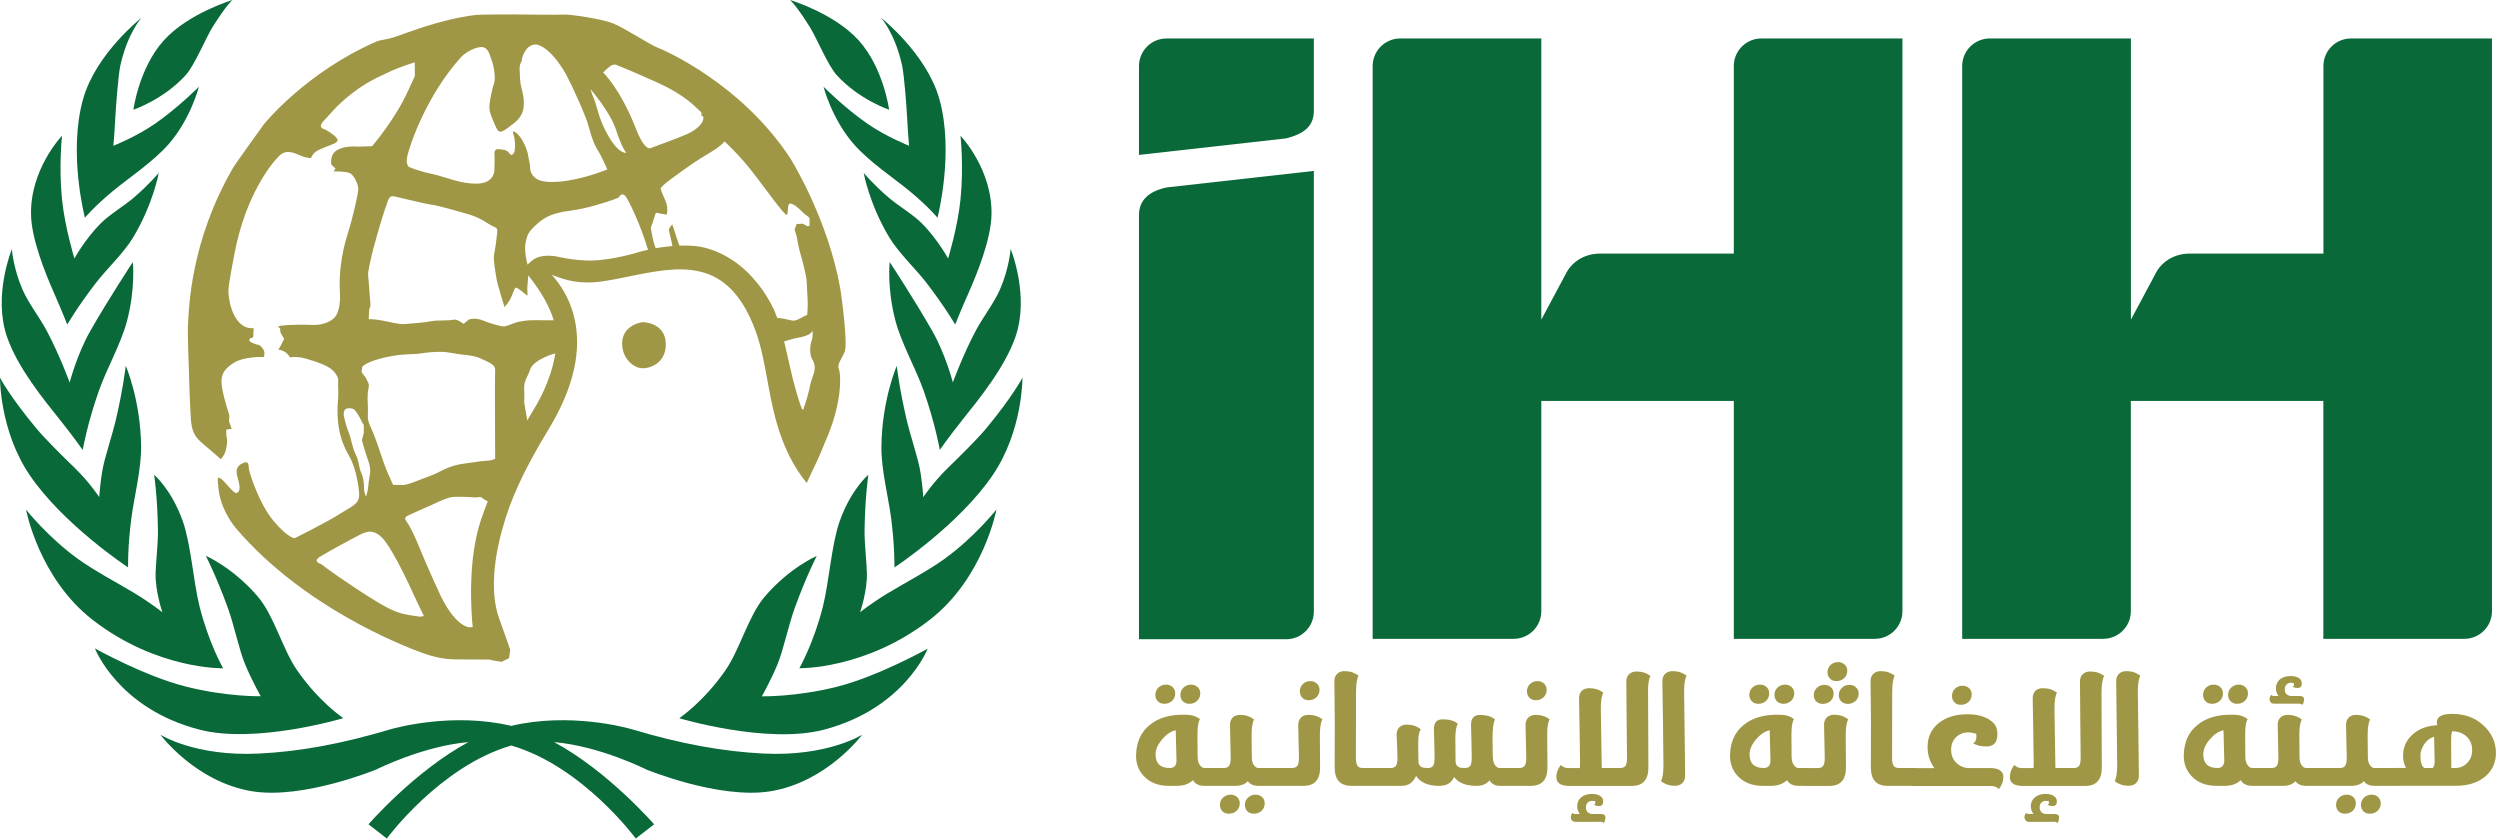
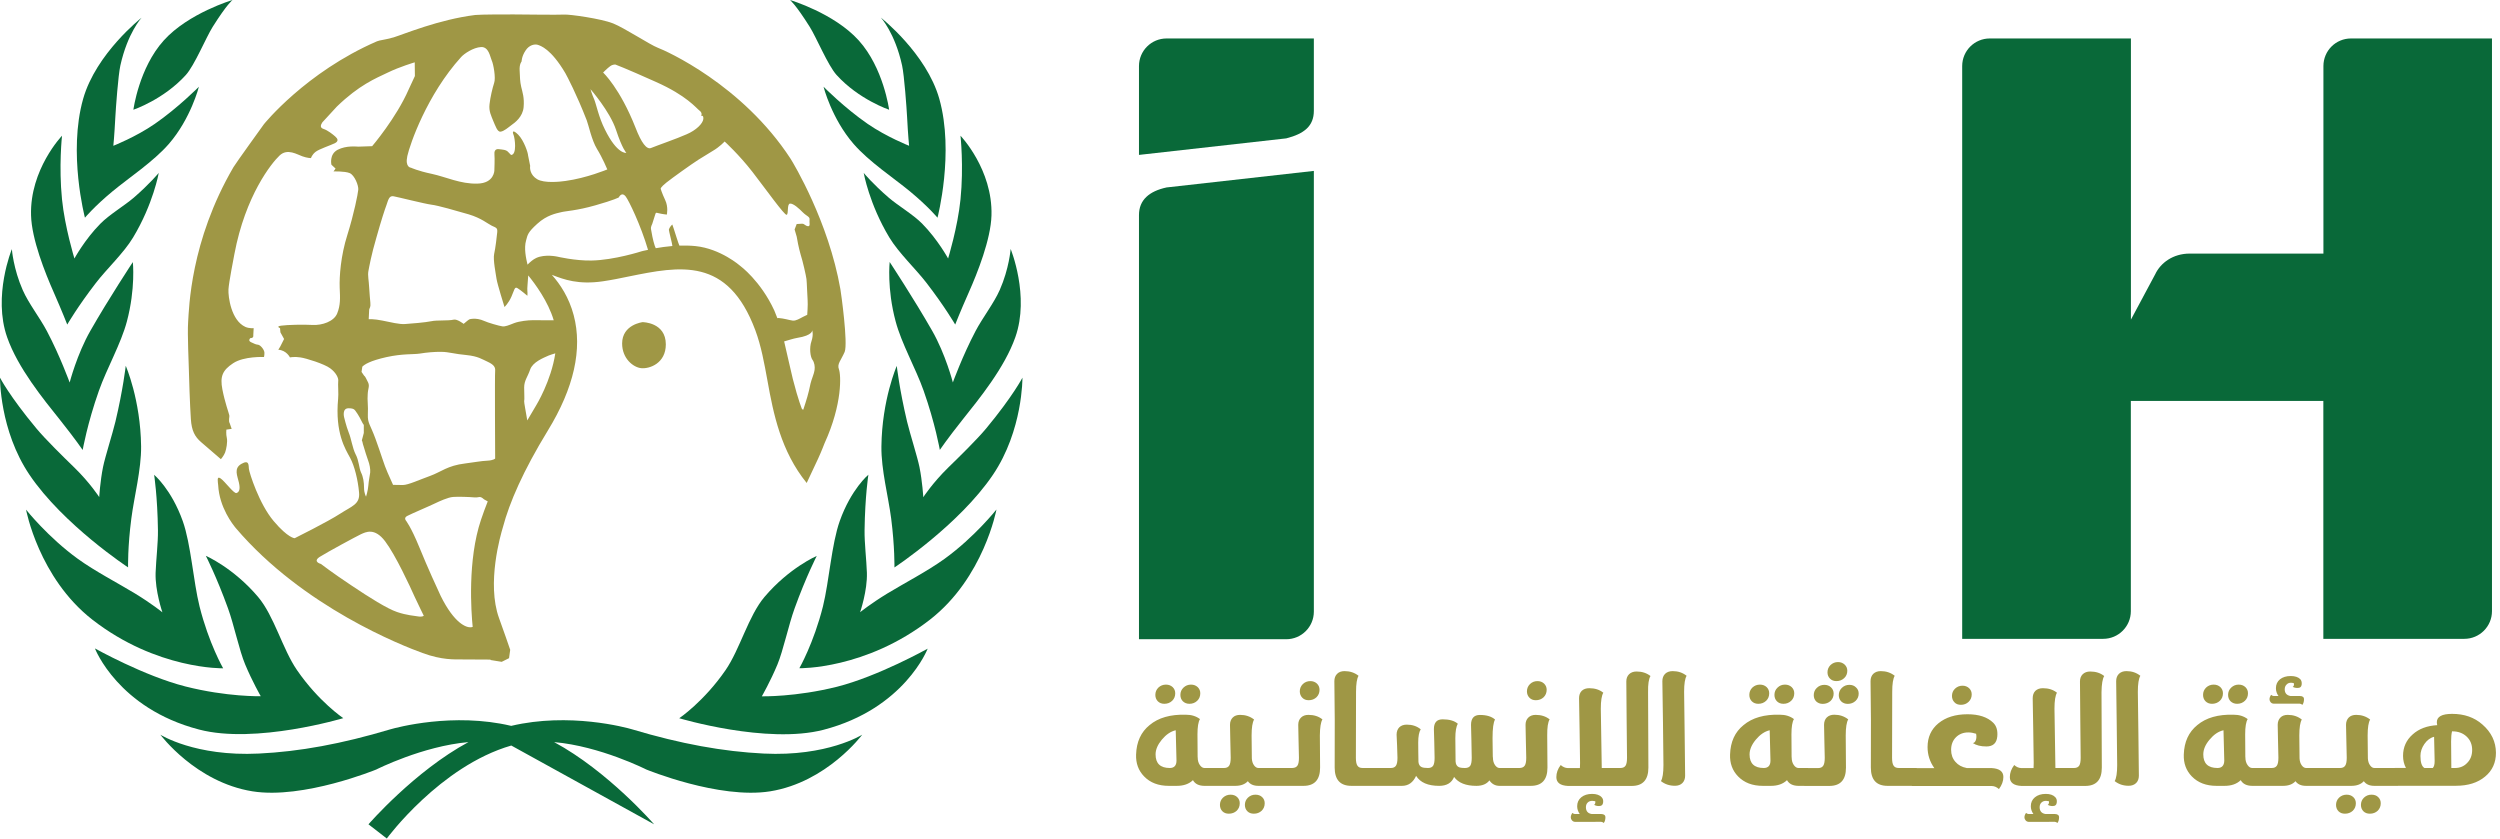
<svg xmlns="http://www.w3.org/2000/svg" width="161" height="54" viewBox="0 0 161 54" fill="none">
  <path d="M49.062 44.843C49.062 44.843 49.615 43.883 50.067 42.793C50.439 41.899 50.785 40.251 51.172 39.181C51.906 37.147 52.599 35.801 52.599 35.801C52.599 35.801 50.825 36.564 49.233 38.443C48.198 39.664 47.656 41.804 46.727 43.155C45.33 45.184 43.743 46.254 43.743 46.254C43.743 46.254 49.389 47.947 53.036 46.998C58.26 45.636 59.742 41.773 59.742 41.773C59.742 41.773 56.562 43.552 53.91 44.225C51.242 44.893 49.062 44.843 49.062 44.843Z" fill="#096939" />
-   <path d="M113.435 2.477C112.451 2.477 111.657 3.27 111.657 4.255V16.331H103.047C101.972 16.331 101.169 16.928 100.822 17.667L99.26 20.585V2.477H90.178C89.198 2.477 88.399 3.27 88.399 4.255V41.141H97.481C98.461 41.141 99.26 40.342 99.26 39.362V25.82H111.657V41.141H120.739C121.719 41.141 122.517 40.342 122.517 39.362V2.477H113.435Z" fill="#096939" />
  <path d="M151.406 2.477C150.422 2.477 149.628 3.27 149.628 4.255V16.331H141.018C139.943 16.331 139.139 16.928 138.793 17.667L137.231 20.585V2.477H128.143C127.164 2.477 126.365 3.27 126.365 4.255V41.141H135.447C136.427 41.141 137.226 40.342 137.226 39.362V25.82H149.623V41.141H158.705C159.684 41.141 160.483 40.342 160.483 39.362V2.477H151.406Z" fill="#096939" />
  <path d="M84.612 39.387C84.612 40.372 83.813 41.166 82.834 41.166H73.35V13.849C73.35 12.87 74.018 12.312 75.128 12.071L84.612 11.006V39.387Z" fill="#096939" />
  <path d="M73.35 4.255C73.35 3.275 74.143 2.477 75.128 2.477H84.612V7.133C84.612 8.118 83.989 8.615 82.834 8.911L73.35 9.976V4.255Z" fill="#096939" />
  <path d="M41.386 20.746C41.386 20.746 40.065 20.897 40.065 22.122C40.065 23.097 40.789 23.66 41.291 23.71C41.839 23.765 42.879 23.393 42.879 22.178C42.879 20.751 41.386 20.746 41.386 20.746Z" fill="#9F9745" />
  <path d="M52.458 23.83C52.438 24.041 52.257 24.438 52.197 24.704C52.066 25.358 51.941 25.744 51.73 26.387L51.649 26.347C51.649 26.347 51.413 25.799 51.056 24.398C50.896 23.765 50.71 22.861 50.499 21.987C50.755 21.917 51.092 21.801 51.338 21.761C52.358 21.6 52.307 21.269 52.307 21.269C52.307 21.269 52.403 21.55 52.257 21.977C52.111 22.404 52.182 22.971 52.317 23.162C52.458 23.353 52.488 23.625 52.458 23.83ZM50.062 20.49C49.997 20.314 49.931 20.148 49.866 19.998C48.982 18.079 47.666 17.119 47.666 17.119C47.666 17.119 46.41 16.014 44.788 15.848C44.441 15.813 44.089 15.808 43.748 15.818H43.753C43.708 15.748 43.411 14.789 43.396 14.748L43.296 14.457C43.296 14.457 43.13 14.593 43.075 14.794C43.065 14.839 43.316 15.788 43.301 15.843C42.904 15.879 42.542 15.929 42.231 15.984C42.2 15.909 42.17 15.843 42.165 15.823C42.055 15.497 41.949 14.939 41.924 14.753C41.899 14.562 42.01 14.462 42.035 14.321L42.196 13.814C42.246 13.683 42.221 13.683 42.432 13.734C42.642 13.789 42.944 13.819 42.944 13.819C42.944 13.819 43.054 13.337 42.838 12.885C42.622 12.423 42.547 12.156 42.547 12.156C42.547 12.156 42.517 12.076 42.919 11.755C43.321 11.438 44.476 10.609 44.983 10.283C45.496 9.966 45.441 9.996 45.898 9.72C46.345 9.464 46.666 9.112 46.666 9.112C46.666 9.112 47.6 9.966 48.454 11.066C49.308 12.171 50.529 13.884 50.66 13.834C50.8 13.779 50.665 13.141 50.876 13.111C51.092 13.091 51.468 13.437 51.709 13.683C51.946 13.919 52.162 13.955 52.136 14.136C52.106 14.326 52.212 14.588 52.031 14.568C51.835 14.537 51.815 14.407 51.654 14.407L51.308 14.427L51.172 14.778L51.308 15.241C51.328 15.396 51.438 15.964 51.559 16.386C51.7 16.818 51.91 17.757 51.936 17.968C51.966 18.184 51.986 19.068 52.011 19.335C52.036 19.606 51.986 20.274 51.986 20.274L51.715 20.405C51.509 20.51 51.257 20.676 51.046 20.646C50.83 20.616 50.484 20.505 50.142 20.48C50.137 20.485 50.107 20.485 50.062 20.49ZM40.93 8.228C39.92 5.666 38.84 4.672 38.84 4.672C38.84 4.672 39.106 4.4 39.292 4.265C39.478 4.129 39.639 4.159 39.639 4.159C39.639 4.159 40.221 4.37 42.226 5.269C44.235 6.159 44.838 6.967 45.054 7.128C45.265 7.284 45.154 7.475 45.154 7.475C45.154 7.475 45.315 7.369 45.295 7.661C45.265 7.957 44.833 8.389 44.215 8.65C43.602 8.926 42.236 9.399 41.944 9.524C41.648 9.67 41.296 9.178 40.93 8.228ZM41.311 16.185C41.311 16.185 39.548 16.753 38.092 16.778C37.026 16.798 35.891 16.527 35.891 16.527C35.891 16.527 35.103 16.351 34.535 16.612C34.329 16.707 34.128 16.883 33.972 17.044C33.877 16.632 33.731 15.989 33.882 15.477C33.977 15.125 33.982 14.969 34.6 14.412C35.213 13.849 35.831 13.739 36.127 13.668C36.424 13.588 37.142 13.568 38.348 13.221C39.553 12.88 39.85 12.714 39.85 12.714C39.85 12.714 40.035 12.312 40.302 12.664C40.493 12.915 41.256 14.472 41.733 16.09C41.472 16.14 41.311 16.185 41.311 16.185ZM35.66 20.626C34.962 20.621 34.364 20.621 34.294 20.621C34.023 20.621 33.47 20.676 33.118 20.806C32.772 20.942 32.531 21.047 32.35 21.017C32.154 20.992 31.405 20.776 31.174 20.666C30.933 20.555 30.637 20.505 30.421 20.53C30.21 20.555 30.24 20.555 30.099 20.656L29.858 20.857C29.858 20.857 29.436 20.53 29.22 20.585C28.854 20.671 28.15 20.605 27.779 20.686C27.402 20.766 26.468 20.842 26.091 20.867C25.724 20.897 25.151 20.751 24.629 20.646C24.092 20.535 23.745 20.555 23.745 20.555L23.775 19.942C23.8 19.807 23.881 19.807 23.851 19.49C23.83 19.164 23.795 18.983 23.775 18.526C23.755 18.069 23.67 17.747 23.725 17.456C23.78 17.165 23.911 16.416 24.242 15.291C24.559 14.161 24.78 13.492 24.89 13.201C24.996 12.905 25.051 12.583 25.342 12.639C25.644 12.694 27.352 13.126 27.779 13.181C28.206 13.231 29.351 13.563 30.185 13.804C31.004 14.05 31.405 14.407 31.672 14.537C31.948 14.668 32.044 14.668 32.023 14.944C31.998 15.21 31.908 15.984 31.822 16.361C31.747 16.733 31.928 17.622 31.978 17.968C32.033 18.315 32.49 19.772 32.49 19.772C32.49 19.772 32.752 19.526 32.938 19.099C33.133 18.666 33.133 18.43 33.34 18.566C33.56 18.702 33.962 19.048 33.962 19.048C33.962 19.048 33.982 18.913 33.962 18.722C33.942 18.601 33.998 18.099 34.018 17.737C34.465 18.285 35.298 19.41 35.66 20.626ZM34.535 26.096C34.535 26.096 34.309 26.468 33.957 27.075C33.867 26.533 33.746 25.915 33.756 25.84C33.786 25.694 33.756 25.408 33.756 24.956C33.756 24.503 33.982 24.273 34.143 23.795C34.309 23.318 34.992 23.047 35.334 22.896C35.409 22.866 35.6 22.801 35.761 22.755C35.494 24.534 34.535 26.096 34.535 26.096ZM31.395 29.667C30.989 29.683 30.516 29.778 29.949 29.848C28.814 29.984 28.412 30.391 27.703 30.647C26.995 30.903 26.282 31.235 25.945 31.235L25.312 31.225C25.312 31.225 25.167 30.898 24.956 30.426C24.74 29.949 24.534 29.22 24.182 28.261C23.835 27.311 23.67 27.266 23.69 26.694C23.72 26.131 23.645 25.769 23.68 25.393C23.695 25.011 23.82 24.875 23.705 24.629C23.579 24.393 23.534 24.247 23.444 24.187L23.283 23.951L23.333 23.614C23.479 23.469 23.82 23.238 24.89 22.997C25.95 22.765 26.623 22.836 27.04 22.77C27.467 22.7 27.985 22.65 28.437 22.66C28.889 22.66 29.286 22.801 30.044 22.866C30.803 22.946 31.034 23.132 31.405 23.298C31.792 23.479 31.908 23.64 31.888 23.871C31.858 24.107 31.888 29.532 31.888 29.532C31.888 29.532 31.782 29.647 31.395 29.667ZM30.979 33.465C30.099 36.077 30.346 39.433 30.441 40.372C30.406 40.377 30.376 40.392 30.341 40.397C30.034 40.432 29.261 40.156 28.381 38.378C28.166 37.916 27.543 36.569 27.005 35.243C26.458 33.907 26.131 33.51 26.131 33.51C26.131 33.51 25.995 33.339 26.232 33.224C26.463 33.098 27.718 32.566 28 32.425C28.291 32.285 28.859 32.023 29.185 32.003C29.522 31.978 30.22 32.003 30.557 32.033C30.883 32.059 30.878 31.898 31.174 32.159C31.18 32.164 31.29 32.224 31.41 32.29C31.255 32.686 31.109 33.073 30.979 33.465ZM26.935 39.699C26.684 39.654 26.201 39.629 25.569 39.413C24.93 39.197 23.795 38.483 22.62 37.695C21.439 36.911 20.666 36.318 20.666 36.318C20.666 36.318 20.113 36.178 20.585 35.866C21.068 35.56 22.936 34.55 23.243 34.404C23.549 34.269 24.117 33.957 24.8 34.856C25.483 35.761 26.422 37.8 26.699 38.423C26.985 39.036 27.291 39.654 27.291 39.654C27.291 39.654 27.201 39.744 26.935 39.699ZM22.901 29.256C22.695 28.849 22.625 28.261 22.459 27.859C22.298 27.457 22.158 26.859 22.158 26.859C22.158 26.859 22.017 26.292 22.444 26.292C22.866 26.292 22.846 26.417 23.037 26.674C23.213 26.935 23.338 27.271 23.429 27.367V27.884L23.303 28.361C23.378 28.527 23.323 28.477 23.424 28.768C23.514 29.055 23.609 29.401 23.705 29.647C23.8 29.889 23.861 30.215 23.84 30.431C23.815 30.637 23.745 30.948 23.72 31.28C23.695 31.606 23.574 31.983 23.574 31.983C23.574 31.983 23.444 31.772 23.444 31.416C23.444 31.069 23.393 30.707 23.248 30.421C23.117 30.135 23.117 29.657 22.901 29.256ZM38.026 5.742C38.026 5.742 39.277 7.168 39.674 8.369C40.071 9.579 40.337 9.846 40.337 9.846C40.337 9.846 39.754 9.961 38.956 8.339C38.554 7.54 38.403 6.731 38.267 6.4C38.127 6.088 38.026 5.742 38.026 5.742ZM26.232 10.047C26.397 9.298 27.492 6.108 29.698 3.672C29.889 3.461 30.471 3.059 30.984 3.029C31.486 3.009 31.566 3.677 31.667 3.893C31.772 4.104 31.943 5.023 31.822 5.345C31.717 5.666 31.576 6.249 31.526 6.711C31.471 7.168 31.637 7.455 31.762 7.781C31.903 8.098 32.028 8.509 32.239 8.479C32.455 8.454 32.727 8.213 32.943 8.052C33.164 7.897 33.666 7.525 33.721 6.902C33.776 6.284 33.646 5.938 33.566 5.596C33.485 5.244 33.485 4.978 33.465 4.541C33.44 4.119 33.591 3.958 33.591 3.958C33.591 3.958 33.591 3.637 33.842 3.26C34.083 2.883 34.434 2.833 34.62 2.883C34.806 2.944 35.474 3.13 36.409 4.712C36.529 4.928 37.127 6.058 37.785 7.746C37.901 8.037 38.102 9.032 38.448 9.595C38.8 10.162 39.111 10.911 39.111 10.911C39.111 10.911 37.78 11.468 36.414 11.654C36.077 11.704 35.047 11.815 34.59 11.539C34.143 11.272 34.113 10.84 34.143 10.684L34.008 10.011C34.008 9.851 33.746 9.052 33.375 8.675C32.993 8.299 32.993 8.509 33.078 8.7C33.154 8.891 33.309 9.961 32.913 9.981L32.727 9.79C32.596 9.635 32.355 9.635 32.114 9.605C31.878 9.579 31.817 9.765 31.843 9.976C31.868 10.187 31.837 10.971 31.837 10.971C31.837 10.971 31.837 11.805 30.737 11.825C29.657 11.855 28.718 11.393 27.809 11.197C26.9 11.006 26.468 10.8 26.468 10.8C26.468 10.8 26.071 10.79 26.232 10.047ZM54.121 18.621C53.362 14.276 51.102 10.519 50.916 10.227C47.801 5.445 42.864 3.26 42.361 3.074C41.859 2.883 40.231 1.808 39.483 1.507C38.734 1.206 36.68 0.914 36.328 0.939C35.982 0.965 33.475 0.929 33.098 0.929C32.722 0.924 30.958 0.929 30.607 0.965C28.261 1.256 25.99 2.21 25.352 2.406C24.704 2.587 24.473 2.577 24.273 2.662C19.676 4.657 16.994 8.002 16.994 8.002C16.994 8.002 15.16 10.544 15.035 10.765C12.242 15.547 12.177 19.892 12.116 20.721C12.061 21.55 12.161 23.479 12.161 23.75C12.161 24.016 12.237 26.242 12.292 26.995C12.342 27.744 12.548 28.125 12.95 28.472C13.352 28.814 14.226 29.572 14.226 29.572C14.226 29.572 14.417 29.351 14.497 29.14C14.578 28.924 14.663 28.452 14.608 28.206C14.547 27.965 14.578 27.668 14.578 27.668L14.919 27.618L14.799 27.271C14.688 27.081 14.799 26.864 14.764 26.734C14.738 26.598 14.477 25.895 14.321 25.076C14.161 24.242 14.326 23.846 15.02 23.388C15.718 22.931 16.999 22.991 16.999 22.991C16.999 22.991 17.029 22.911 17.029 22.72C17.029 22.534 16.793 22.238 16.632 22.203C16.466 22.183 16.411 22.153 16.175 22.042C15.939 21.937 16.12 21.776 16.12 21.776C16.361 21.776 16.311 21.595 16.311 21.595L16.336 21.133C16.336 21.133 16.049 21.163 15.803 21.053C14.889 20.641 14.688 19.114 14.713 18.636C14.743 18.154 15.045 16.642 15.095 16.361C15.808 12.583 17.491 10.499 18.003 10.017C18.511 9.529 19.149 9.961 19.475 10.067C19.792 10.182 20.028 10.182 20.028 10.182C20.028 10.182 20.083 9.966 20.329 9.775C20.565 9.595 21.289 9.358 21.565 9.223C21.826 9.087 21.751 8.931 21.59 8.791C21.434 8.655 21.113 8.394 20.837 8.304C20.58 8.223 20.656 8.037 20.761 7.877L21.695 6.862C23.122 5.48 24.187 5.048 24.966 4.677C25.739 4.3 26.709 4.014 26.709 4.014L26.719 4.898L26.322 5.752C25.518 7.6 23.966 9.414 23.966 9.414L23.082 9.444C22.951 9.444 22.308 9.358 21.746 9.645C21.183 9.941 21.344 10.609 21.344 10.609L21.61 10.855L21.48 11.041C21.48 11.041 22.198 11.016 22.519 11.147C22.836 11.282 23.102 11.955 23.072 12.222C23.047 12.498 22.801 13.749 22.374 15.115C21.937 16.486 21.851 17.818 21.876 18.521C21.907 19.214 21.932 19.641 21.716 20.183C21.505 20.711 20.731 20.957 20.143 20.927C19.551 20.892 18.486 20.917 18.114 20.972C17.737 21.022 18.034 21.133 18.034 21.133L18.059 21.404L18.295 21.831L18.054 22.308L17.923 22.524C18.451 22.555 18.672 23.017 18.672 23.017C18.672 23.017 18.963 22.956 19.34 23.017C19.711 23.067 20.892 23.439 21.259 23.715C21.635 23.986 21.821 24.358 21.781 24.554C21.756 24.73 21.811 25.413 21.776 25.674C21.565 27.889 22.253 28.939 22.544 29.477C22.836 30.009 23.052 30.923 23.122 31.702C23.203 32.475 22.67 32.586 21.896 33.088C21.118 33.596 18.978 34.661 18.978 34.661C18.978 34.661 18.556 34.66 17.627 33.56C16.687 32.455 16.054 30.441 16.029 30.195C16.004 29.959 16.054 29.587 15.547 29.873C15.04 30.165 15.286 30.632 15.386 31.079C15.492 31.541 15.386 31.702 15.226 31.752C15.06 31.802 14.477 30.994 14.211 30.813C13.935 30.622 14.035 31.029 14.05 31.24C14.126 32.691 14.999 33.782 15.185 34.008C19.526 39.106 25.955 41.598 27.216 42.055C28.467 42.517 29.291 42.462 29.698 42.467L31.581 42.477L31.601 42.507L32.31 42.622L32.782 42.386L32.857 41.849C32.706 41.402 32.46 40.699 32.139 39.809C31.325 37.569 32.244 34.425 32.385 33.962C32.807 32.36 33.691 30.331 35.278 27.733C36.961 24.986 37.524 22.484 36.946 20.299C36.645 19.159 36.077 18.305 35.54 17.702C35.565 17.712 35.595 17.722 35.625 17.732C36.308 17.993 37.248 18.35 38.835 18.114C39.382 18.034 39.955 17.918 40.508 17.802C43.783 17.139 46.872 16.512 48.645 21.274C49.022 22.288 49.218 23.383 49.429 24.539C49.806 26.638 50.288 29.055 51.951 31.104L52.684 29.542C52.945 28.974 53.061 28.633 53.101 28.547C54.266 25.995 54.161 24.127 54.025 23.775C53.895 23.434 54.156 23.218 54.397 22.66C54.618 22.107 54.161 18.832 54.121 18.621Z" fill="#9F9745" />
  <path d="M22.107 46.249C22.107 46.249 20.52 45.184 19.123 43.15C18.194 41.798 17.652 39.658 16.617 38.438C15.024 36.559 13.256 35.795 13.256 35.795C13.256 35.795 13.95 37.147 14.683 39.176C15.07 40.241 15.411 41.894 15.788 42.788C16.245 43.883 16.793 44.837 16.793 44.837C16.793 44.837 14.613 44.888 11.945 44.209C9.288 43.536 6.113 41.758 6.113 41.758C6.113 41.758 7.595 45.621 12.819 46.982C16.461 47.942 22.107 46.249 22.107 46.249Z" fill="#096939" />
  <path d="M14.371 43.039C14.371 43.039 13.447 41.432 12.85 39.051C12.448 37.438 12.297 35.042 11.77 33.56C11.036 31.501 9.926 30.577 9.926 30.577C9.926 30.577 10.142 31.958 10.172 34.148C10.182 34.962 10.052 36.042 10.021 36.886C9.981 38.041 10.458 39.433 10.458 39.433C10.458 39.433 9.785 38.885 8.69 38.217C7.615 37.564 6.123 36.79 5.023 35.997C3.084 34.595 1.678 32.822 1.678 32.822C1.678 32.822 2.491 37.212 5.953 39.91C10.102 43.135 14.371 43.039 14.371 43.039Z" fill="#096939" />
  <path d="M8.248 36.539C8.248 36.539 8.218 35.218 8.459 33.385C8.64 31.983 9.102 30.24 9.087 28.748C9.052 25.734 8.098 23.559 8.098 23.559C8.098 23.559 7.927 25.076 7.434 27.151C7.249 27.924 6.771 29.411 6.636 30.074C6.45 30.998 6.39 32.013 6.39 32.013C6.39 32.013 5.797 31.094 4.792 30.114C4.089 29.431 2.934 28.301 2.341 27.588C0.608 25.508 4.32905e-05 24.323 4.32905e-05 24.323C4.32905e-05 24.323 -0.035 27.708 1.899 30.577C4.074 33.797 8.248 36.539 8.248 36.539Z" fill="#096939" />
  <path d="M3.878 27.06C4.823 28.246 5.325 28.979 5.325 28.979C5.325 28.979 5.626 27.261 6.37 25.162C6.877 23.725 7.791 22.138 8.173 20.696C8.736 18.576 8.555 16.878 8.555 16.878C8.555 16.878 6.998 19.234 5.817 21.309C4.958 22.811 4.486 24.634 4.486 24.634C4.486 24.634 3.858 22.906 3.024 21.329C2.572 20.47 1.839 19.536 1.467 18.687C0.859 17.315 0.764 16.044 0.764 16.044C0.764 16.044 -0.477 19.063 0.462 21.726C1.151 23.69 2.773 25.679 3.878 27.06Z" fill="#096939" />
  <path d="M4.33 20.901C4.33 20.901 5.014 19.726 6.174 18.224C6.872 17.315 7.962 16.305 8.57 15.296C9.871 13.136 10.223 11.136 10.223 11.136C10.223 11.136 9.65 11.835 8.61 12.734C8.007 13.251 7.043 13.819 6.465 14.406C5.456 15.426 4.793 16.647 4.793 16.647C4.793 16.647 4.175 14.633 3.994 12.844C3.778 10.709 3.994 8.74 3.994 8.74C3.994 8.74 1.914 10.91 2 13.869C2.04 15.406 2.904 17.571 3.461 18.827C4.029 20.123 4.33 20.901 4.33 20.901Z" fill="#096939" />
  <path d="M7.259 12.312C8.303 11.448 9.886 10.403 10.87 9.273C12.292 7.636 12.809 5.586 12.809 5.586C12.809 5.586 11.468 6.942 9.961 7.982C8.746 8.821 7.299 9.389 7.299 9.389C7.299 9.389 7.364 8.776 7.429 7.525C7.46 6.948 7.61 4.858 7.751 4.22C8.218 2.115 9.117 1.141 9.117 1.141C9.117 1.141 6.184 3.441 5.355 6.365C4.37 9.836 5.47 14.02 5.47 14.02C5.47 14.02 6.068 13.297 7.259 12.312Z" fill="#096939" />
  <path d="M11.97 4.827C12.528 4.209 13.261 2.426 13.698 1.728C14.613 0.271 14.974 0 14.974 0C14.974 0 12.136 0.844 10.549 2.602C8.946 4.375 8.59 7.068 8.59 7.068C8.59 7.068 10.539 6.41 11.97 4.827Z" fill="#096939" />
-   <path d="M49.178 48.529C46.565 48.399 43.843 47.907 40.718 46.972C40.306 46.847 36.654 45.862 32.922 46.746C29.19 45.862 25.543 46.852 25.126 46.972C22.002 47.907 19.284 48.404 16.672 48.529C12.558 48.735 10.328 47.314 10.328 47.314C10.328 47.314 12.598 50.373 16.255 50.961C19.535 51.488 24.237 49.554 24.237 49.554C24.237 49.554 27.206 48.052 30.169 47.791C26.698 49.66 23.73 53.086 23.73 53.086L24.91 54C24.91 54 28.341 49.338 32.927 48.012C37.508 49.338 40.944 54 40.944 54L42.125 53.086C42.125 53.086 39.156 49.66 35.685 47.791C38.649 48.052 41.617 49.554 41.617 49.554C41.617 49.554 46.319 51.488 49.599 50.961C53.256 50.373 55.527 47.314 55.527 47.314C55.527 47.314 53.286 48.735 49.178 48.529Z" fill="#096939" />
+   <path d="M49.178 48.529C46.565 48.399 43.843 47.907 40.718 46.972C40.306 46.847 36.654 45.862 32.922 46.746C29.19 45.862 25.543 46.852 25.126 46.972C22.002 47.907 19.284 48.404 16.672 48.529C12.558 48.735 10.328 47.314 10.328 47.314C10.328 47.314 12.598 50.373 16.255 50.961C19.535 51.488 24.237 49.554 24.237 49.554C24.237 49.554 27.206 48.052 30.169 47.791C26.698 49.66 23.73 53.086 23.73 53.086L24.91 54C24.91 54 28.341 49.338 32.927 48.012L42.125 53.086C42.125 53.086 39.156 49.66 35.685 47.791C38.649 48.052 41.617 49.554 41.617 49.554C41.617 49.554 46.319 51.488 49.599 50.961C53.256 50.373 55.527 47.314 55.527 47.314C55.527 47.314 53.286 48.735 49.178 48.529Z" fill="#096939" />
  <path d="M60.826 35.991C59.726 36.785 58.234 37.559 57.159 38.212C56.064 38.88 55.391 39.427 55.391 39.427C55.391 39.427 55.868 38.036 55.828 36.88C55.798 36.037 55.667 34.962 55.678 34.143C55.708 31.953 55.924 30.571 55.924 30.571C55.924 30.571 54.813 31.496 54.08 33.555C53.553 35.037 53.397 37.433 53 39.045C52.402 41.426 51.478 43.034 51.478 43.034C51.478 43.034 55.748 43.124 59.897 39.9C63.358 37.202 64.172 32.812 64.172 32.812C64.172 32.812 62.765 34.59 60.826 35.991Z" fill="#096939" />
  <path d="M63.946 30.576C65.88 27.708 65.845 24.323 65.845 24.323C65.845 24.323 65.237 25.508 63.509 27.593C62.916 28.306 61.761 29.436 61.058 30.119C60.058 31.099 59.46 32.018 59.46 32.018C59.46 32.018 59.4 31.003 59.214 30.079C59.079 29.416 58.601 27.924 58.416 27.156C57.923 25.081 57.752 23.564 57.752 23.564C57.752 23.564 56.798 25.739 56.763 28.753C56.743 30.245 57.21 31.983 57.391 33.389C57.627 35.223 57.602 36.544 57.602 36.544C57.602 36.544 61.771 33.796 63.946 30.576Z" fill="#096939" />
  <path d="M61.364 24.629C61.364 24.629 60.892 22.805 60.033 21.304C58.852 19.234 57.295 16.873 57.295 16.873C57.295 16.873 57.109 18.571 57.677 20.691C58.059 22.132 58.973 23.72 59.48 25.156C60.224 27.256 60.525 28.974 60.525 28.974C60.525 28.974 61.023 28.241 61.967 27.055C63.072 25.669 64.695 23.685 65.388 21.715C66.327 19.058 65.086 16.034 65.086 16.034C65.086 16.034 64.991 17.3 64.383 18.676C64.011 19.52 63.278 20.46 62.826 21.319C61.992 22.901 61.364 24.629 61.364 24.629Z" fill="#096939" />
  <path d="M57.24 12.734C56.2 11.84 55.623 11.136 55.623 11.136C55.623 11.136 55.974 13.136 57.275 15.296C57.883 16.3 58.968 17.31 59.671 18.224C60.832 19.731 61.515 20.901 61.515 20.901C61.515 20.901 61.816 20.123 62.389 18.832C62.947 17.576 63.81 15.411 63.851 13.869C63.936 10.91 61.856 8.74 61.856 8.74C61.856 8.74 62.072 10.709 61.856 12.844C61.676 14.633 61.058 16.647 61.058 16.647C61.058 16.647 60.395 15.426 59.385 14.401C58.807 13.814 57.843 13.251 57.24 12.734Z" fill="#096939" />
  <path d="M58.416 7.525C58.481 8.776 58.546 9.388 58.546 9.388C58.546 9.388 57.105 8.821 55.884 7.982C54.377 6.942 53.036 5.586 53.036 5.586C53.036 5.586 53.553 7.635 54.975 9.273C55.959 10.408 57.541 11.453 58.586 12.312C59.777 13.297 60.375 14.02 60.375 14.02C60.375 14.02 61.47 9.831 60.49 6.359C59.661 3.436 56.728 1.135 56.728 1.135C56.728 1.135 57.632 2.11 58.094 4.215C58.235 4.857 58.385 6.947 58.416 7.525Z" fill="#096939" />
  <path d="M52.146 1.728C52.583 2.426 53.317 4.209 53.874 4.827C55.306 6.41 57.26 7.068 57.26 7.068C57.26 7.068 56.903 4.375 55.301 2.602C53.714 0.844 50.876 0 50.876 0C50.876 0 51.232 0.271 52.146 1.728Z" fill="#096939" />
  <path d="M156.133 49.459C155.962 49.358 155.877 49.102 155.877 48.68C155.877 48.414 155.962 48.158 156.128 47.917C156.304 47.666 156.51 47.51 156.756 47.45C156.781 48.424 156.791 48.941 156.791 49.007C156.791 49.233 156.751 49.383 156.67 49.459H156.133ZM157.866 49.459L157.851 47.746C157.851 47.47 157.871 47.259 157.911 47.098H157.921C158.303 47.098 158.609 47.208 158.85 47.434C159.086 47.655 159.207 47.942 159.207 48.298C159.207 48.635 159.102 48.911 158.896 49.122C158.69 49.348 158.423 49.459 158.102 49.459H157.866ZM159.865 46.656C159.348 46.199 158.695 45.973 157.916 45.973C157.258 45.973 156.932 46.154 156.932 46.51C156.932 46.56 156.942 46.626 156.957 46.701C156.309 46.736 155.781 46.932 155.379 47.294C154.962 47.66 154.756 48.123 154.756 48.68C154.756 48.956 154.817 49.218 154.942 49.454H154.224V50.604H158.167C158.941 50.604 159.569 50.408 160.041 50.011C160.508 49.625 160.739 49.112 160.739 48.479C160.734 47.766 160.443 47.158 159.865 46.656ZM152.722 51.177C152.531 51.177 152.375 51.242 152.24 51.368C152.109 51.493 152.044 51.654 152.044 51.835C152.044 52.001 152.099 52.141 152.205 52.247C152.31 52.352 152.451 52.402 152.622 52.402C152.822 52.402 152.988 52.337 153.124 52.212C153.254 52.081 153.32 51.925 153.32 51.729C153.32 51.569 153.265 51.438 153.154 51.333C153.049 51.227 152.903 51.177 152.722 51.177ZM151.125 51.177C150.934 51.177 150.773 51.242 150.637 51.368C150.507 51.493 150.441 51.654 150.441 51.835C150.441 52.001 150.497 52.141 150.602 52.247C150.708 52.352 150.848 52.402 151.014 52.402C151.215 52.402 151.386 52.337 151.521 52.212C151.652 52.081 151.717 51.925 151.717 51.729C151.717 51.569 151.662 51.438 151.552 51.333C151.436 51.227 151.295 51.177 151.125 51.177ZM154.43 50.609V49.459H152.913C152.807 49.459 152.717 49.404 152.637 49.293C152.546 49.172 152.501 49.022 152.491 48.841L152.476 47.369C152.476 46.857 152.531 46.515 152.637 46.339C152.385 46.138 152.084 46.038 151.737 46.038C151.537 46.038 151.376 46.093 151.26 46.209C151.145 46.324 151.084 46.485 151.084 46.681C151.084 46.827 151.089 47.163 151.105 47.691C151.125 48.349 151.13 48.715 151.13 48.796C151.13 49.032 151.1 49.203 151.034 49.303C150.969 49.409 150.858 49.459 150.698 49.459H149.814V50.609H151.421C151.778 50.609 152.049 50.509 152.23 50.308C152.37 50.509 152.596 50.609 152.913 50.609H154.43V50.609ZM150.03 50.609V49.459H148.513C148.412 49.459 148.317 49.404 148.236 49.293C148.146 49.172 148.101 49.022 148.091 48.841L148.076 47.369C148.076 46.857 148.131 46.515 148.236 46.339C147.985 46.138 147.684 46.038 147.332 46.038C147.131 46.038 146.97 46.093 146.86 46.209C146.744 46.324 146.684 46.485 146.684 46.681C146.684 46.827 146.689 47.163 146.704 47.691C146.724 48.349 146.729 48.715 146.729 48.796C146.729 49.032 146.699 49.203 146.634 49.303C146.569 49.409 146.458 49.459 146.297 49.459H145.413V50.609H147.021C147.377 50.609 147.649 50.509 147.829 50.308C147.97 50.509 148.196 50.609 148.513 50.609H150.03V50.609ZM148.101 45.315C148.166 45.32 148.226 45.35 148.271 45.395C148.342 45.305 148.377 45.179 148.377 45.028C148.377 44.893 148.286 44.822 148.101 44.822H147.503C147.257 44.777 147.136 44.631 147.136 44.39C147.136 44.265 147.176 44.164 147.252 44.089C147.322 44.009 147.417 43.968 147.538 43.968C147.593 43.968 147.659 43.978 147.724 43.998V44.009C147.739 44.064 147.734 44.114 147.719 44.159C147.699 44.199 147.679 44.225 147.644 44.225C147.724 44.28 147.834 44.305 147.97 44.305C148.131 44.305 148.216 44.225 148.231 44.069C148.241 43.928 148.211 43.818 148.136 43.737C148 43.602 147.794 43.536 147.523 43.536C147.237 43.536 147.006 43.607 146.83 43.747C146.654 43.893 146.569 44.084 146.569 44.32C146.569 44.501 146.624 44.667 146.734 44.822H146.418C146.358 44.817 146.307 44.792 146.262 44.747C146.192 44.837 146.157 44.938 146.157 45.033C146.157 45.104 146.182 45.169 146.227 45.219C146.277 45.279 146.337 45.31 146.413 45.315H148.101V45.315ZM142.806 49.459C142.198 49.459 141.892 49.167 141.892 48.585C141.892 48.273 142.022 47.957 142.294 47.635C142.565 47.309 142.861 47.103 143.193 47.028L143.243 48.982C143.238 49.298 143.092 49.459 142.806 49.459ZM145.654 50.609V49.459H145.031C144.926 49.454 144.83 49.394 144.745 49.273C144.655 49.147 144.604 48.982 144.604 48.786C144.604 48.766 144.604 48.751 144.599 48.735L144.589 47.294C144.589 46.806 144.645 46.48 144.75 46.309C144.499 46.118 144.198 46.028 143.846 46.028C142.846 45.998 142.068 46.224 141.505 46.696C140.953 47.143 140.661 47.776 140.636 48.595C140.616 49.152 140.787 49.625 141.153 50.001C141.55 50.408 142.078 50.609 142.751 50.609H143.263C143.7 50.609 144.047 50.489 144.303 50.242C144.439 50.483 144.68 50.604 145.036 50.609H145.654V50.609ZM144.072 45.325C144.273 45.325 144.439 45.259 144.574 45.129C144.705 45.003 144.77 44.842 144.77 44.647C144.77 44.491 144.715 44.36 144.604 44.25C144.489 44.144 144.348 44.089 144.172 44.089C143.982 44.089 143.826 44.154 143.69 44.28C143.555 44.41 143.489 44.566 143.489 44.752C143.489 44.918 143.545 45.058 143.65 45.164C143.761 45.269 143.901 45.325 144.072 45.325ZM142.454 45.325C142.655 45.325 142.826 45.259 142.962 45.129C143.092 45.003 143.158 44.842 143.158 44.647C143.158 44.491 143.102 44.36 142.992 44.25C142.876 44.144 142.736 44.089 142.56 44.089C142.369 44.089 142.208 44.154 142.073 44.28C141.942 44.41 141.877 44.566 141.877 44.752C141.877 44.918 141.932 45.058 142.038 45.164C142.143 45.269 142.284 45.325 142.454 45.325ZM137.677 44.556C137.677 44.039 137.733 43.697 137.838 43.521C137.587 43.32 137.291 43.22 136.944 43.22C136.738 43.22 136.577 43.28 136.457 43.396C136.341 43.511 136.281 43.672 136.281 43.868C136.281 44.069 136.291 44.963 136.316 46.55L136.346 49.268C136.346 49.78 136.291 50.127 136.185 50.303C136.437 50.504 136.738 50.604 137.085 50.604C137.286 50.604 137.446 50.544 137.567 50.428C137.682 50.313 137.743 50.152 137.743 49.956L137.713 47.274C137.692 45.681 137.677 44.777 137.677 44.556ZM131.725 52.422C131.479 52.382 131.353 52.232 131.353 51.986C131.353 51.865 131.388 51.764 131.464 51.689C131.544 51.609 131.644 51.574 131.765 51.574C131.81 51.574 131.876 51.584 131.951 51.599V51.609C131.961 51.664 131.956 51.719 131.936 51.764C131.916 51.805 131.896 51.825 131.87 51.825C131.951 51.88 132.056 51.91 132.192 51.91C132.358 51.91 132.443 51.83 132.458 51.669C132.473 51.528 132.438 51.418 132.358 51.337C132.227 51.197 132.021 51.127 131.745 51.127C131.459 51.127 131.222 51.202 131.047 51.347C130.871 51.493 130.785 51.684 130.785 51.92C130.785 52.101 130.841 52.267 130.951 52.422H130.635C130.58 52.417 130.524 52.397 130.479 52.352C130.409 52.443 130.374 52.543 130.374 52.639C130.374 52.709 130.399 52.769 130.444 52.824C130.494 52.885 130.554 52.92 130.63 52.925V52.93L132.333 52.925C132.393 52.93 132.448 52.955 132.498 53C132.569 52.91 132.604 52.784 132.604 52.633C132.604 52.498 132.513 52.428 132.333 52.422H131.725V52.422ZM135.512 43.536C135.266 43.34 134.965 43.245 134.608 43.245C134.407 43.245 134.246 43.305 134.126 43.421C134.01 43.536 133.95 43.692 133.95 43.883C133.95 44.134 133.955 44.938 133.97 46.294L133.995 48.801C133.995 49.037 133.965 49.203 133.905 49.303C133.835 49.409 133.724 49.459 133.568 49.459H132.368L132.308 45.641C132.308 45.129 132.363 44.787 132.468 44.611C132.227 44.415 131.926 44.32 131.564 44.32C131.363 44.32 131.202 44.375 131.077 44.491C130.961 44.611 130.906 44.772 130.906 44.968C130.906 45.139 130.916 45.827 130.941 47.033C130.961 48.324 130.971 49.027 130.971 49.137C130.971 49.218 130.966 49.328 130.961 49.464H130.173C130.007 49.459 129.856 49.394 129.716 49.268C129.525 49.519 129.434 49.775 129.434 50.047C129.434 50.398 129.68 50.589 130.178 50.614H134.287C135 50.614 135.357 50.222 135.357 49.434L135.337 44.576C135.347 44.054 135.402 43.712 135.512 43.536ZM126.651 49.459C126.35 49.404 126.109 49.273 125.928 49.062C125.742 48.851 125.652 48.595 125.652 48.288C125.652 47.957 125.757 47.686 125.963 47.48C126.169 47.274 126.435 47.168 126.757 47.168C126.918 47.168 127.088 47.198 127.264 47.254V47.269C127.294 47.419 127.284 47.56 127.239 47.681C127.189 47.796 127.124 47.851 127.048 47.851C127.264 47.997 127.556 48.072 127.922 48.072C128.354 48.072 128.585 47.856 128.625 47.429C128.661 47.048 128.575 46.756 128.369 46.55C127.993 46.179 127.435 45.998 126.707 45.998C125.928 45.998 125.305 46.194 124.833 46.581C124.366 46.967 124.135 47.48 124.135 48.113C124.135 48.61 124.28 49.057 124.572 49.469H123.125V50.619H128.274C128.445 50.624 128.595 50.694 128.731 50.815C128.922 50.564 129.017 50.303 129.017 50.036C129.017 49.685 128.766 49.494 128.269 49.464H126.651V49.459ZM126.285 45.39C126.481 45.39 126.646 45.325 126.777 45.199C126.913 45.069 126.978 44.908 126.978 44.717C126.978 44.561 126.923 44.431 126.812 44.32C126.697 44.215 126.556 44.159 126.385 44.159C126.194 44.159 126.038 44.225 125.903 44.35C125.772 44.476 125.707 44.636 125.707 44.817C125.707 44.983 125.762 45.124 125.868 45.229C125.968 45.34 126.109 45.39 126.285 45.39ZM123.436 50.609V49.459H122.281C122.12 49.459 122.01 49.409 121.945 49.303C121.879 49.203 121.849 49.037 121.849 48.801L121.859 44.556C121.859 44.039 121.914 43.697 122.02 43.521C121.769 43.32 121.467 43.22 121.121 43.22C120.92 43.22 120.759 43.28 120.638 43.396C120.523 43.511 120.463 43.672 120.463 43.868L120.488 46.359C120.483 47.208 120.483 48.233 120.483 49.429C120.483 50.217 120.839 50.609 121.563 50.609H123.436V50.609ZM118.127 46.028C117.926 46.028 117.765 46.088 117.645 46.204C117.529 46.319 117.469 46.48 117.469 46.681C117.469 46.827 117.474 47.163 117.489 47.696C117.509 48.354 117.514 48.72 117.514 48.801C117.514 49.037 117.484 49.208 117.419 49.308C117.353 49.414 117.243 49.464 117.082 49.464H116.193V50.614H117.805C118.524 50.614 118.88 50.222 118.88 49.439L118.865 47.364C118.865 46.847 118.921 46.505 119.026 46.329C118.775 46.128 118.473 46.028 118.127 46.028ZM118.996 45.33C119.197 45.33 119.363 45.264 119.498 45.139C119.634 45.008 119.699 44.852 119.699 44.667C119.699 44.506 119.644 44.375 119.528 44.27C119.418 44.159 119.277 44.104 119.101 44.104C118.91 44.104 118.75 44.169 118.614 44.3C118.484 44.425 118.418 44.586 118.418 44.767C118.418 44.933 118.473 45.069 118.579 45.174C118.684 45.274 118.825 45.33 118.996 45.33ZM117.383 45.33C117.584 45.33 117.755 45.264 117.891 45.139C118.021 45.008 118.087 44.852 118.087 44.667C118.087 44.506 118.031 44.375 117.916 44.265C117.805 44.159 117.665 44.104 117.489 44.104C117.298 44.104 117.137 44.169 117.002 44.3C116.871 44.425 116.806 44.586 116.806 44.767C116.806 44.933 116.861 45.069 116.966 45.174C117.077 45.274 117.213 45.33 117.383 45.33ZM118.262 43.863C118.463 43.863 118.629 43.798 118.765 43.672C118.9 43.546 118.966 43.386 118.966 43.195C118.966 43.039 118.91 42.908 118.795 42.798C118.679 42.693 118.539 42.637 118.368 42.637C118.177 42.637 118.021 42.703 117.886 42.828C117.755 42.959 117.69 43.114 117.69 43.3C117.69 43.461 117.745 43.597 117.851 43.702C117.956 43.808 118.092 43.863 118.262 43.863ZM113.586 49.459C112.978 49.459 112.672 49.167 112.672 48.585C112.672 48.273 112.807 47.957 113.073 47.635C113.345 47.309 113.641 47.103 113.968 47.028L114.018 48.982C114.018 49.298 113.872 49.459 113.586 49.459ZM116.434 50.609V49.459H115.811C115.706 49.454 115.61 49.394 115.525 49.273C115.434 49.147 115.384 48.982 115.384 48.786C115.384 48.766 115.384 48.751 115.379 48.735L115.369 47.294C115.369 46.806 115.424 46.48 115.53 46.309C115.279 46.118 114.977 46.028 114.626 46.028C113.626 45.998 112.847 46.224 112.285 46.696C111.727 47.143 111.441 47.776 111.416 48.595C111.396 49.152 111.566 49.625 111.933 50.001C112.33 50.408 112.857 50.609 113.531 50.609H114.043C114.48 50.609 114.827 50.489 115.083 50.242C115.218 50.483 115.46 50.604 115.811 50.609H116.434V50.609ZM114.852 45.325C115.053 45.325 115.218 45.259 115.354 45.129C115.485 45.003 115.55 44.842 115.55 44.647C115.55 44.491 115.495 44.36 115.384 44.25C115.269 44.144 115.128 44.089 114.952 44.089C114.761 44.089 114.606 44.154 114.475 44.28C114.339 44.41 114.274 44.566 114.274 44.752C114.274 44.918 114.329 45.058 114.435 45.164C114.54 45.269 114.681 45.325 114.852 45.325ZM113.234 45.325C113.435 45.325 113.606 45.259 113.742 45.129C113.872 45.003 113.937 44.842 113.937 44.647C113.937 44.491 113.882 44.36 113.772 44.25C113.656 44.144 113.516 44.089 113.34 44.089C113.149 44.089 112.988 44.154 112.852 44.28C112.722 44.41 112.657 44.566 112.657 44.752C112.657 44.918 112.712 45.058 112.817 45.164C112.923 45.269 113.063 45.325 113.234 45.325ZM108.457 44.556C108.457 44.039 108.512 43.697 108.618 43.521C108.367 43.32 108.07 43.22 107.719 43.22C107.513 43.22 107.352 43.28 107.231 43.396C107.116 43.511 107.056 43.672 107.056 43.868C107.056 44.069 107.071 44.963 107.096 46.55L107.126 49.268C107.126 49.78 107.071 50.127 106.965 50.303C107.216 50.504 107.518 50.604 107.869 50.604C108.07 50.604 108.231 50.544 108.347 50.428C108.462 50.313 108.522 50.152 108.522 49.956L108.492 47.274C108.472 45.681 108.457 44.777 108.457 44.556ZM102.505 52.422C102.253 52.382 102.133 52.232 102.133 51.986C102.133 51.865 102.168 51.764 102.243 51.689C102.319 51.609 102.424 51.574 102.55 51.574C102.595 51.574 102.66 51.584 102.736 51.599V51.609C102.746 51.664 102.741 51.719 102.721 51.764C102.7 51.805 102.68 51.825 102.655 51.825C102.736 51.88 102.841 51.91 102.977 51.91C103.137 51.91 103.228 51.83 103.243 51.669C103.258 51.528 103.223 51.418 103.142 51.337C103.012 51.197 102.806 51.127 102.53 51.127C102.243 51.127 102.007 51.202 101.831 51.347C101.656 51.493 101.57 51.684 101.57 51.92C101.57 52.101 101.625 52.267 101.736 52.422H101.42C101.364 52.417 101.309 52.397 101.264 52.352C101.193 52.443 101.158 52.543 101.158 52.639C101.158 52.709 101.183 52.769 101.229 52.824C101.279 52.885 101.339 52.92 101.414 52.925V52.93L103.117 52.925C103.178 52.93 103.233 52.955 103.283 53C103.353 52.91 103.389 52.784 103.389 52.633C103.389 52.498 103.298 52.428 103.117 52.422H102.505V52.422ZM106.292 43.536C106.041 43.34 105.745 43.245 105.393 43.245C105.192 43.245 105.031 43.305 104.911 43.421C104.795 43.536 104.735 43.692 104.735 43.883C104.735 44.134 104.74 44.938 104.755 46.294L104.78 48.801C104.78 49.037 104.75 49.203 104.69 49.303C104.624 49.409 104.509 49.459 104.353 49.459H103.153L103.092 45.641C103.092 45.129 103.148 44.787 103.253 44.611C103.012 44.415 102.71 44.32 102.349 44.32C102.148 44.32 101.987 44.375 101.862 44.491C101.746 44.611 101.691 44.772 101.691 44.968C101.691 45.139 101.701 45.827 101.726 47.033C101.746 48.324 101.756 49.027 101.756 49.137C101.756 49.218 101.751 49.328 101.746 49.464H100.967C100.802 49.459 100.651 49.394 100.51 49.268C100.319 49.519 100.229 49.775 100.229 50.047C100.229 50.398 100.475 50.589 100.972 50.614H105.081C105.795 50.614 106.156 50.222 106.156 49.434L106.136 44.576C106.126 44.054 106.182 43.712 106.292 43.536ZM99.797 46.329C99.556 46.133 99.254 46.038 98.898 46.038C98.697 46.038 98.536 46.098 98.421 46.214C98.305 46.329 98.245 46.485 98.245 46.681C98.245 46.827 98.25 47.163 98.265 47.691C98.285 48.349 98.29 48.72 98.29 48.801C98.29 49.037 98.26 49.203 98.195 49.303C98.129 49.404 98.019 49.454 97.858 49.459H96.974V50.609H98.581C99.295 50.609 99.656 50.217 99.656 49.434L99.641 47.364C99.636 46.852 99.686 46.505 99.797 46.329ZM98.908 45.094C99.109 45.094 99.275 45.028 99.41 44.903C99.541 44.772 99.606 44.611 99.606 44.42C99.606 44.265 99.551 44.134 99.44 44.024C99.325 43.918 99.184 43.863 99.013 43.863C98.823 43.863 98.662 43.928 98.531 44.054C98.4 44.184 98.335 44.34 98.335 44.521C98.335 44.687 98.391 44.827 98.496 44.933C98.602 45.043 98.737 45.094 98.908 45.094ZM97.185 50.609V49.459H96.567C96.467 49.459 96.371 49.398 96.286 49.283C96.195 49.152 96.145 48.992 96.145 48.796C96.145 48.771 96.14 48.745 96.135 48.715C96.125 48.052 96.12 47.66 96.12 47.54C96.12 46.912 96.175 46.515 96.281 46.339C96.065 46.143 95.738 46.043 95.306 46.043C94.924 46.043 94.734 46.259 94.734 46.686L94.759 47.696C94.774 48.228 94.779 48.595 94.779 48.806C94.779 49.042 94.749 49.208 94.688 49.308C94.623 49.409 94.507 49.459 94.352 49.459C94.151 49.459 94.01 49.439 93.93 49.394C93.814 49.333 93.749 49.213 93.739 49.032L93.724 47.545C93.724 47.098 93.779 46.786 93.885 46.611C93.669 46.42 93.342 46.324 92.905 46.324C92.528 46.324 92.343 46.535 92.343 46.957L92.368 47.831C92.383 48.283 92.388 48.61 92.388 48.806C92.388 49.042 92.358 49.208 92.297 49.308C92.232 49.409 92.121 49.459 91.961 49.459C91.77 49.459 91.634 49.439 91.549 49.398C91.433 49.343 91.368 49.238 91.348 49.072L91.338 48.444C91.333 48.238 91.333 48.027 91.333 47.816C91.333 47.419 91.388 47.138 91.494 46.967C91.252 46.766 90.951 46.666 90.599 46.666C90.398 46.666 90.238 46.721 90.117 46.837C90.002 46.952 89.941 47.113 89.941 47.314C89.941 47.389 89.951 47.625 89.972 48.007C89.992 48.439 89.997 48.71 89.997 48.806C89.997 49.042 89.966 49.208 89.901 49.308C89.836 49.409 89.725 49.459 89.565 49.459H88.595V50.609H90.283C90.7 50.609 91.001 50.393 91.197 49.966C91.468 50.398 91.966 50.609 92.684 50.609C93.166 50.609 93.488 50.418 93.644 50.036C93.92 50.418 94.402 50.609 95.08 50.609C95.457 50.609 95.738 50.494 95.919 50.258C96.08 50.494 96.296 50.609 96.577 50.609H97.185V50.609ZM88.907 50.609V49.459H87.751C87.591 49.459 87.48 49.409 87.415 49.303C87.349 49.203 87.319 49.037 87.319 48.801L87.329 44.556C87.329 44.039 87.385 43.697 87.49 43.521C87.239 43.32 86.938 43.22 86.586 43.22C86.385 43.22 86.224 43.28 86.109 43.396C85.993 43.511 85.933 43.672 85.933 43.868L85.958 46.359C85.953 47.208 85.953 48.233 85.953 49.429C85.953 50.217 86.31 50.609 87.033 50.609H88.907V50.609ZM85.164 46.329C84.923 46.133 84.622 46.038 84.26 46.038C84.059 46.038 83.898 46.098 83.783 46.214C83.667 46.329 83.607 46.485 83.607 46.681C83.607 46.827 83.612 47.163 83.627 47.691C83.647 48.349 83.652 48.72 83.652 48.801C83.652 49.037 83.622 49.203 83.557 49.303C83.492 49.404 83.381 49.454 83.22 49.459H82.336V50.609H83.944C84.657 50.609 85.014 50.217 85.014 49.434L84.999 47.364C85.004 46.852 85.059 46.505 85.164 46.329ZM84.28 45.094C84.481 45.094 84.647 45.028 84.782 44.903C84.913 44.772 84.978 44.611 84.978 44.42C84.978 44.265 84.923 44.134 84.813 44.024C84.697 43.918 84.556 43.863 84.386 43.863C84.195 43.863 84.034 43.928 83.903 44.054C83.773 44.184 83.707 44.34 83.707 44.521C83.707 44.687 83.763 44.827 83.868 44.933C83.974 45.043 84.109 45.094 84.28 45.094ZM80.849 51.177C80.658 51.177 80.503 51.242 80.367 51.368C80.236 51.493 80.171 51.654 80.171 51.835C80.171 52.001 80.226 52.141 80.332 52.247C80.437 52.352 80.578 52.402 80.749 52.402C80.95 52.402 81.115 52.337 81.251 52.212C81.382 52.081 81.447 51.925 81.447 51.729C81.447 51.569 81.392 51.438 81.281 51.333C81.171 51.227 81.025 51.177 80.849 51.177ZM79.247 51.177C79.056 51.177 78.895 51.242 78.76 51.368C78.629 51.493 78.564 51.654 78.564 51.835C78.564 52.001 78.619 52.141 78.724 52.247C78.83 52.352 78.966 52.402 79.136 52.402C79.337 52.402 79.508 52.337 79.644 52.212C79.774 52.081 79.84 51.925 79.84 51.729C79.84 51.569 79.784 51.438 79.674 51.333C79.563 51.227 79.418 51.177 79.247 51.177ZM82.557 50.609V49.459H81.04C80.94 49.459 80.844 49.404 80.764 49.293C80.674 49.172 80.628 49.022 80.618 48.841L80.603 47.369C80.603 46.857 80.658 46.515 80.764 46.339C80.513 46.138 80.211 46.038 79.865 46.038C79.664 46.038 79.503 46.093 79.388 46.209C79.272 46.324 79.212 46.485 79.212 46.681C79.212 46.827 79.217 47.163 79.232 47.691C79.252 48.349 79.257 48.715 79.257 48.796C79.257 49.032 79.227 49.203 79.162 49.303C79.096 49.409 78.986 49.459 78.825 49.459H77.941V50.609H79.548C79.905 50.609 80.176 50.509 80.362 50.308C80.503 50.509 80.729 50.609 81.045 50.609H82.557V50.609ZM75.334 49.459C74.726 49.459 74.419 49.167 74.419 48.585C74.419 48.273 74.555 47.957 74.821 47.635C75.093 47.309 75.389 47.103 75.716 47.028L75.766 48.982C75.766 49.298 75.62 49.459 75.334 49.459ZM78.182 50.609V49.459H77.559C77.454 49.454 77.358 49.394 77.273 49.273C77.182 49.147 77.132 48.982 77.132 48.786C77.132 48.766 77.132 48.751 77.127 48.735L77.117 47.294C77.117 46.806 77.172 46.48 77.278 46.309C77.027 46.118 76.725 46.028 76.374 46.028C75.374 45.998 74.595 46.224 74.033 46.696C73.48 47.143 73.189 47.776 73.164 48.595C73.144 49.152 73.314 49.625 73.681 50.001C74.073 50.408 74.605 50.609 75.273 50.609H75.786C76.223 50.609 76.57 50.489 76.826 50.242C76.961 50.483 77.202 50.604 77.554 50.609H78.182V50.609ZM76.6 45.325C76.8 45.325 76.966 45.259 77.102 45.129C77.233 45.003 77.298 44.842 77.298 44.647C77.298 44.491 77.243 44.36 77.132 44.25C77.016 44.144 76.876 44.089 76.7 44.089C76.509 44.089 76.353 44.154 76.218 44.28C76.082 44.41 76.017 44.566 76.017 44.752C76.017 44.918 76.072 45.058 76.178 45.164C76.288 45.269 76.429 45.325 76.6 45.325ZM74.982 45.325C75.183 45.325 75.354 45.259 75.49 45.129C75.62 45.003 75.685 44.842 75.685 44.647C75.685 44.491 75.63 44.36 75.52 44.25C75.404 44.144 75.263 44.089 75.088 44.089C74.897 44.089 74.736 44.154 74.6 44.28C74.47 44.41 74.404 44.566 74.404 44.752C74.404 44.918 74.46 45.058 74.565 45.164C74.671 45.269 74.811 45.325 74.982 45.325Z" fill="#9F9745" />
</svg>